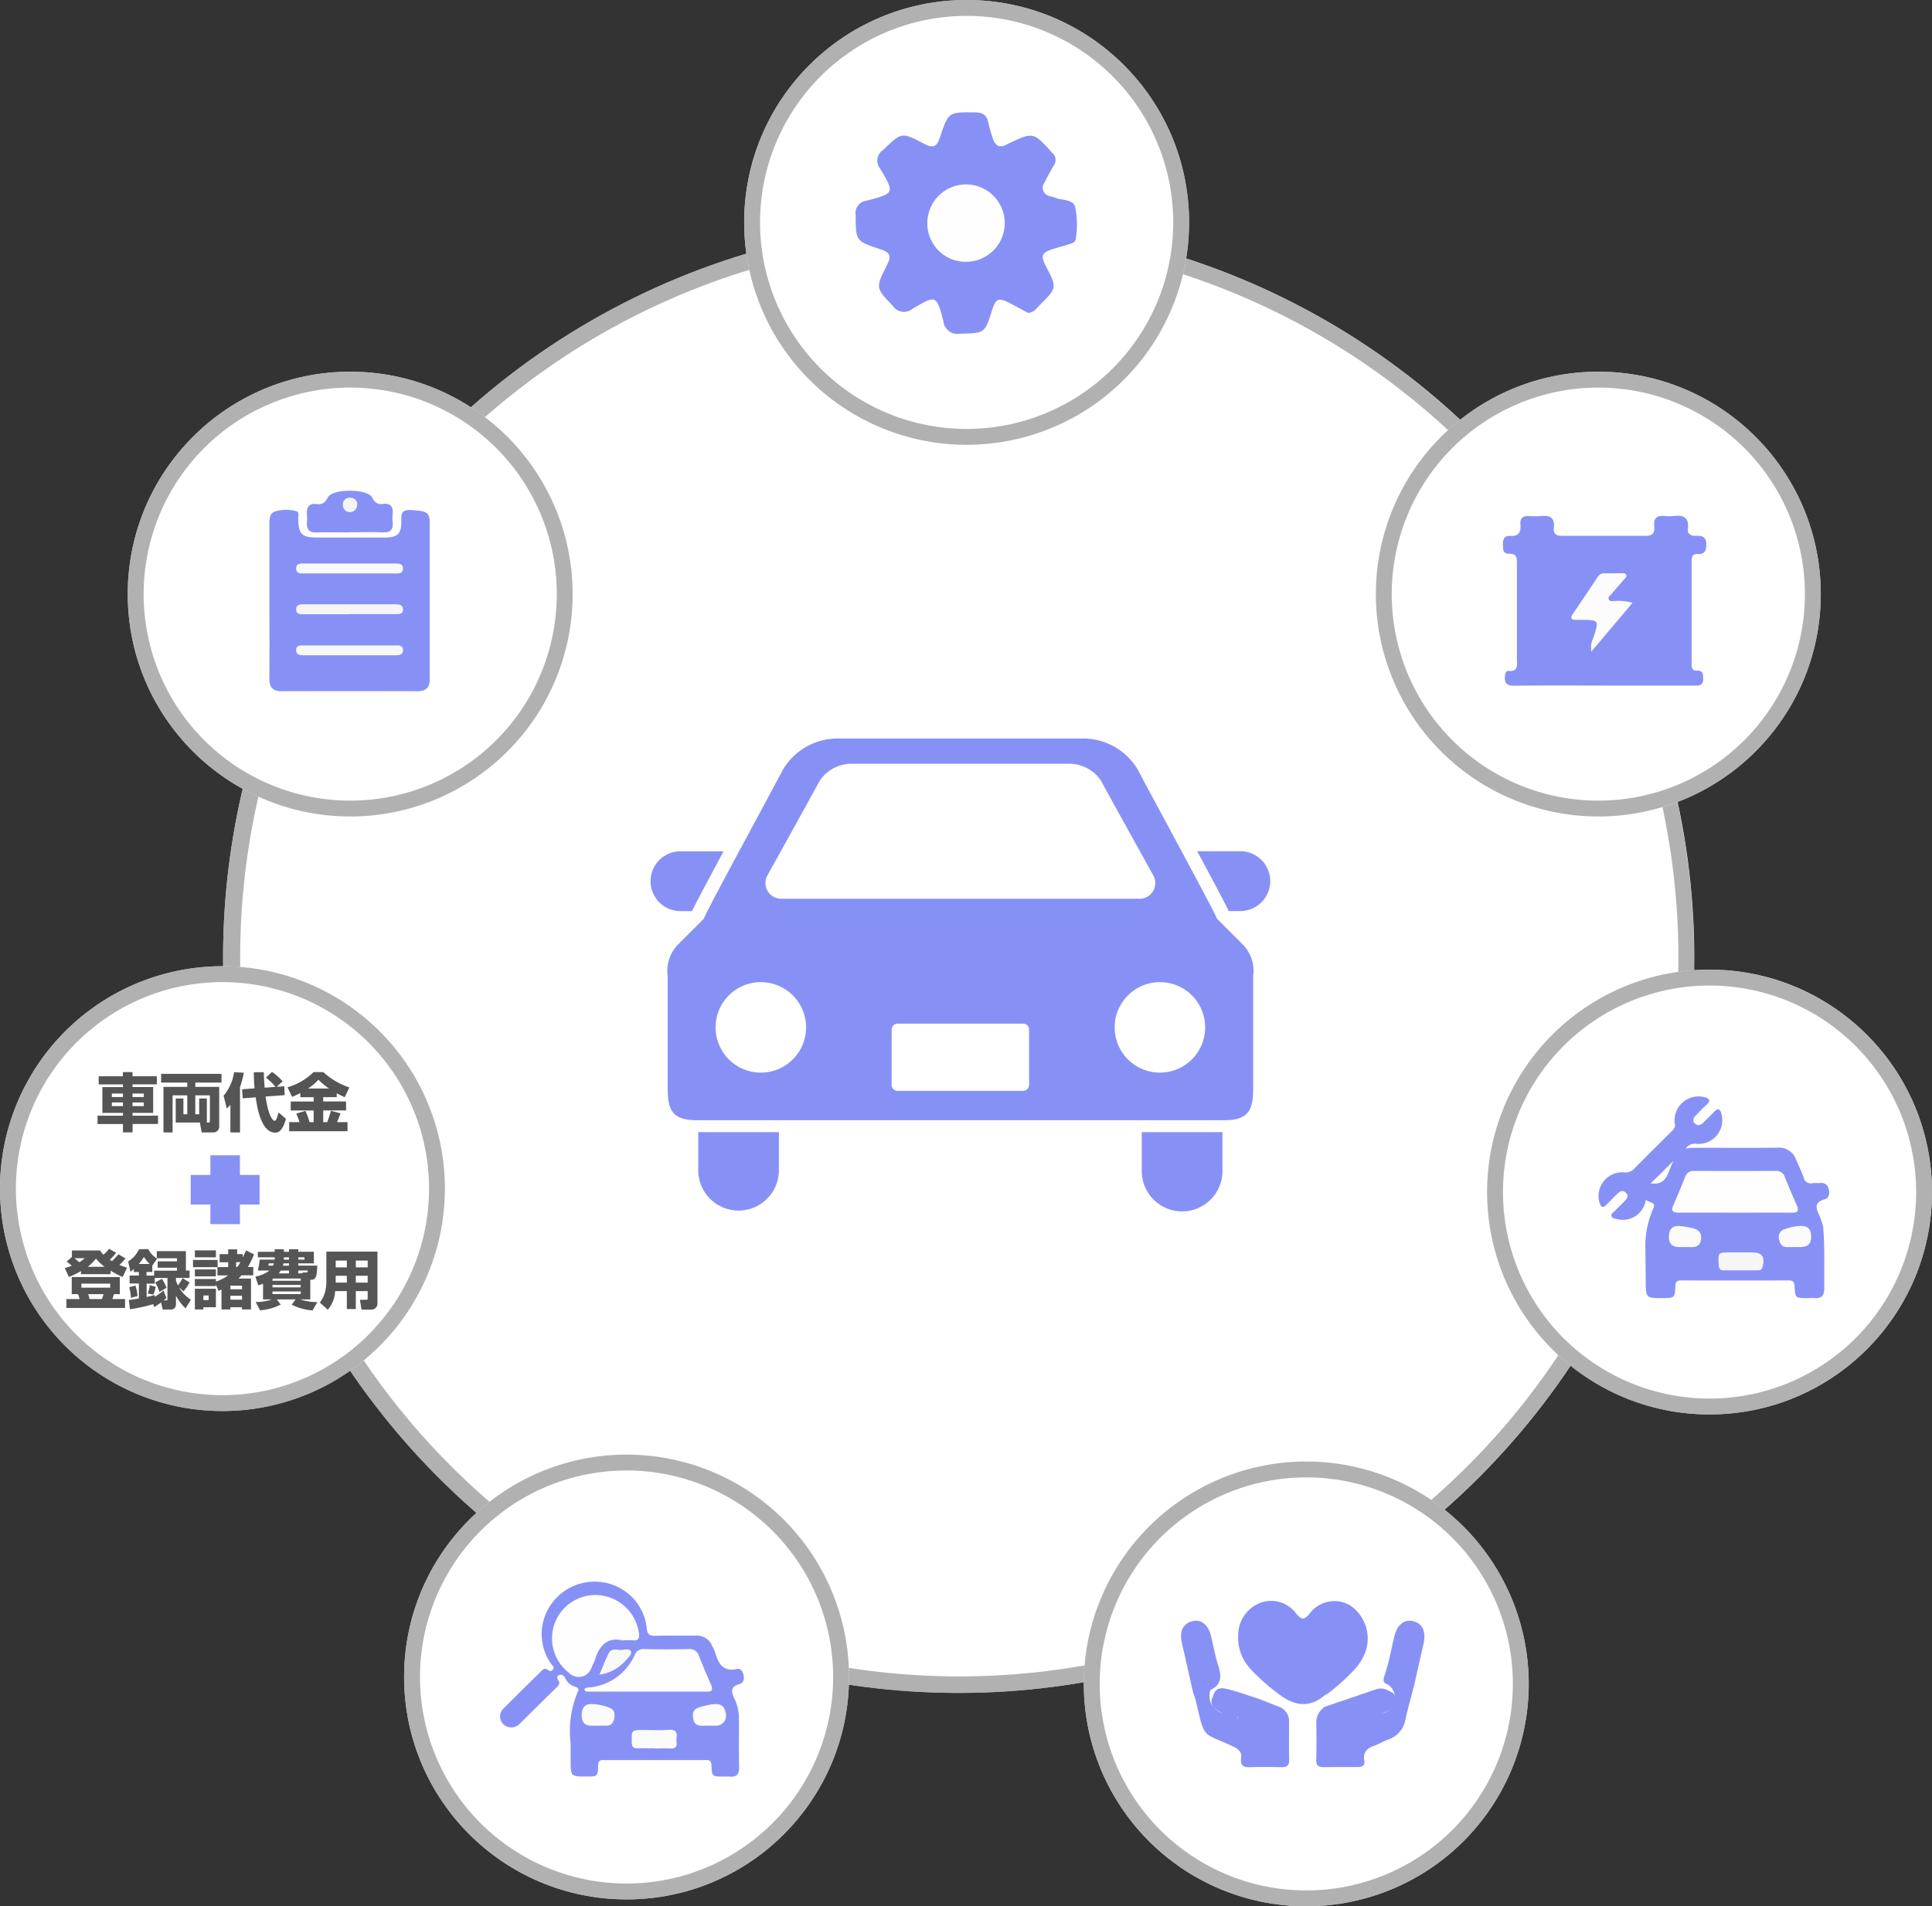
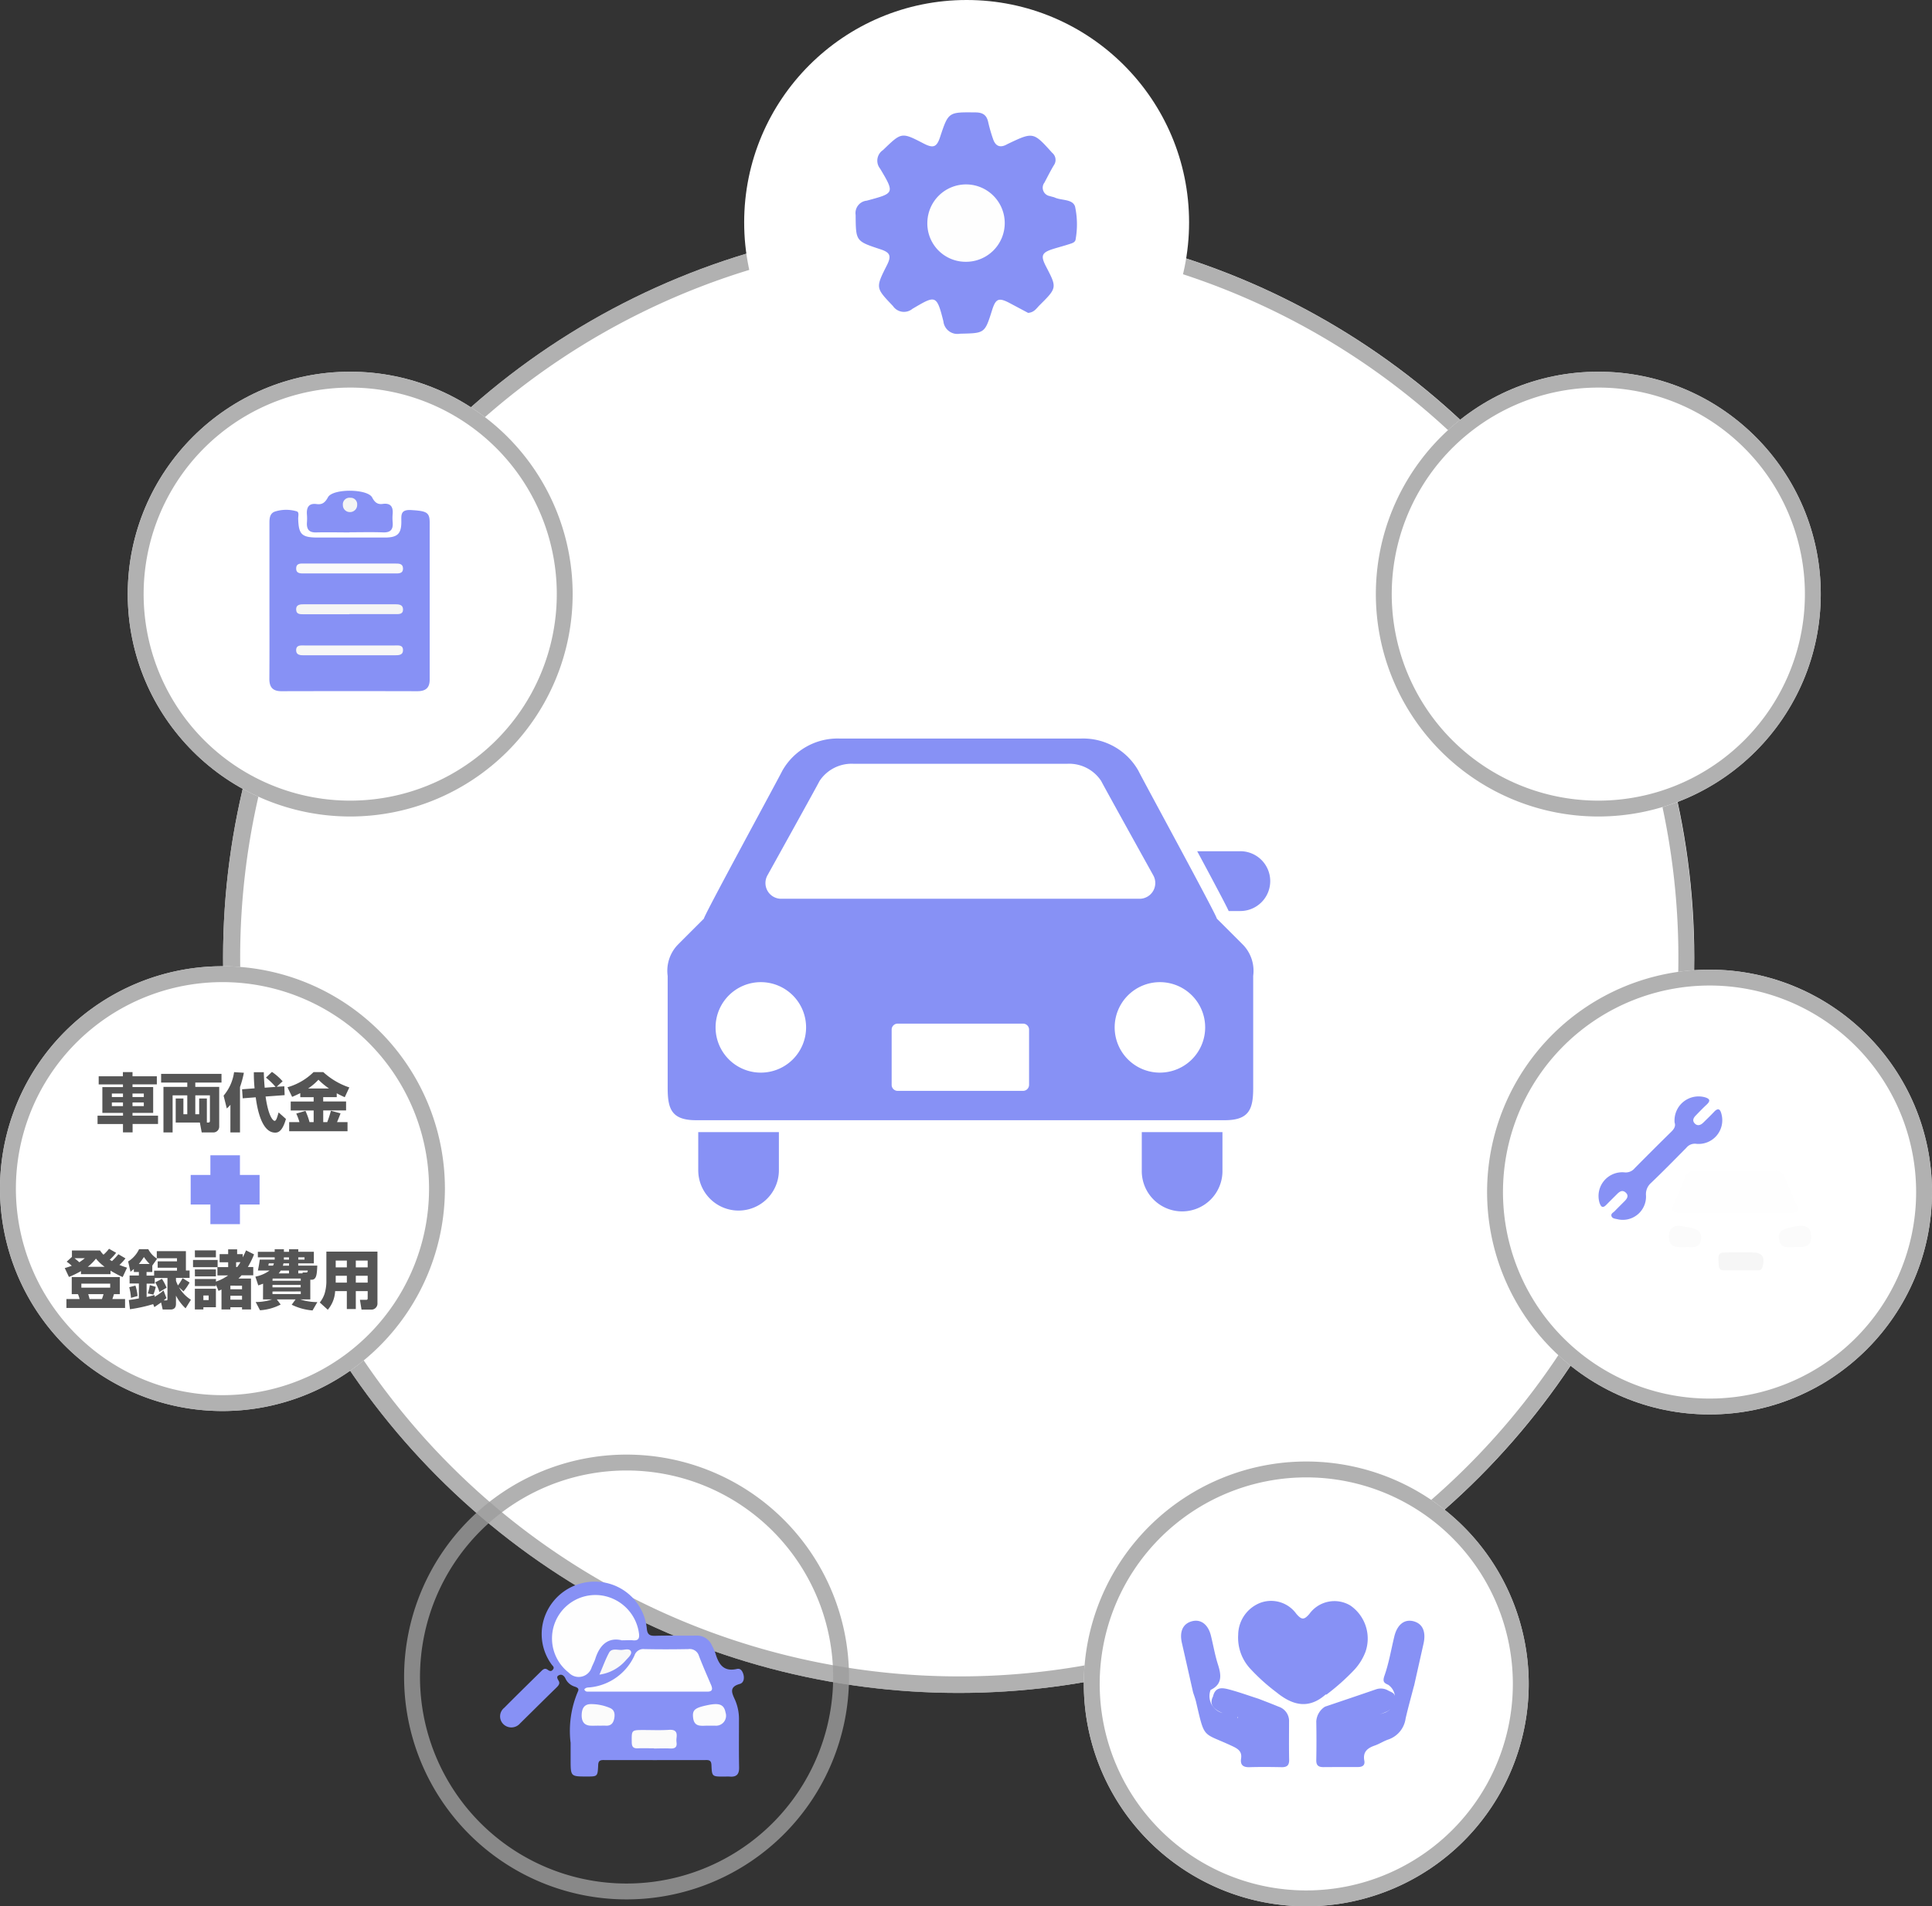
<svg xmlns="http://www.w3.org/2000/svg" width="120.572" height="119" viewBox="0 0 120.572 119">
  <rect x="0" y="0" width="120.572" height="119" fill="#333333" stroke="none" />
  <defs>
    <clipPath id="a">
-       <rect width="12.687" height="10.61" fill="none" />
-     </clipPath>
+       </clipPath>
  </defs>
  <ellipse cx="45.907" cy="45.897" rx="45.907" ry="45.897" transform="translate(13.922 13.883)" fill="#fff" />
  <path d="M45.907,1.009A44.878,44.878,0,1,0,63.384,4.536,44.908,44.908,0,0,0,45.907,1.009m0-1.009A45.9,45.9,0,1,1,0,45.9,45.9,45.9,0,0,1,45.907,0Z" transform="translate(13.922 13.883)" fill="rgba(157,157,157,0.8)" />
  <g transform="translate(40.601 46.1)">
-     <path d="M2.591,157.8c.174-.38.506-1,1.091-2.1.268-.5.567-1.062.875-1.633H1.866a1.867,1.867,0,1,0,0,3.734Z" transform="translate(0 -147.025)" fill="#8791f5" />
    <path d="M454.377,154.063H451.69c.308.571.607,1.129.875,1.633.583,1.1.914,1.721,1.091,2.1h.725a1.867,1.867,0,1,0,0-3.734Z" transform="translate(-417.577 -147.026)" fill="#8791f5" />
    <path d="M39.391,388.645a2.516,2.516,0,0,0,5.033,0v-2.38H39.391Z" transform="translate(-36.416 -361.693)" fill="#8791f5" />
    <path d="M405.938,388.645a2.518,2.518,0,1,0,5.035,0v-2.38h-5.035Z" transform="translate(-375.283 -361.693)" fill="#8791f5" />
    <path d="M48.322,72.128c.128.038-4.661-8.746-4.887-9.222a3.958,3.958,0,0,0-3.552-2.014H24.762a3.959,3.959,0,0,0-3.554,2.016c-.229.474-5.012,9.258-4.886,9.222,0,0-1.548,1.545-1.666,1.668a2.347,2.347,0,0,0-.6,1.912V82.7c0,1.3.232,2.018,1.77,2.018h33c1.537,0,1.771-.714,1.771-2.018V75.707a2.343,2.343,0,0,0-.608-1.912C49.872,73.672,48.322,72.128,48.322,72.128Zm-28.04-2.693s3.074-5.536,3.256-5.9a2.4,2.4,0,0,1,2.1-1.067H39.006a2.394,2.394,0,0,1,2.1,1.067c.182.362,3.257,5.9,3.257,5.9a.983.983,0,0,1-.806,1.459H21.087a.983.983,0,0,1-.805-1.459Zm-.411,12.313a2.824,2.824,0,1,1,2.823-2.824,2.824,2.824,0,0,1-2.823,2.824Zm16.738.764a.374.374,0,0,1-.373.374H28.408a.374.374,0,0,1-.374-.374V79.061a.373.373,0,0,1,.374-.371h7.829a.373.373,0,0,1,.373.371V82.51Zm8.162-.764A2.824,2.824,0,1,1,47.6,78.923a2.824,2.824,0,0,1-2.824,2.824Z" transform="translate(-12.989 -60.89)" fill="#8791f5" />
  </g>
  <path d="M13.883,0A13.883,13.883,0,1,1,0,13.883,13.883,13.883,0,0,1,13.883,0Z" transform="translate(0 60.316)" fill="#fff" />
  <path d="M13.883.992A12.892,12.892,0,1,0,23,4.768,12.891,12.891,0,0,0,13.883.992m0-.992A13.883,13.883,0,1,1,0,13.883,13.883,13.883,0,0,1,13.883,0Z" transform="translate(0 60.316)" fill="rgba(157,157,157,0.8)" />
  <path d="M-4.2-3.162H-5.718V-3.42h-.6v.258H-7.829v.508h1.515v.167H-7.6V-.874h1.289V-.7H-7.9v.52h1.587V.34h.6V-.183h1.587V-.7H-5.718V-.874h1.289V-2.488H-5.718v-.167H-4.2ZM-6.313-2.083v.218h-.694v-.218Zm0,.555V-1.3h-.694v-.226Zm1.3-.555v.218h-.706v-.218Zm0,.555V-1.3h-.706v-.226ZM-2.3-.79h-.242v-.984h-.48v1.5h1.507L-1.4.344h.738A.361.361,0,0,0-.308-.017V-2.5H-1.8v-.27H-.165v-.543H-3.933v.543H-2.3v.27H-3.787V.344h.571V-1.972H-2.3Zm.5-1.182h.912V-.405c0,.111-.024.131-.123.131h-.067v-1.5h-.48V-.79H-1.8Zm2.919-.377.04.563.813-.063C2.056-1.2,2.322.356,3.183.356c.163,0,.444-.04.674-.853L3.4-.905c-.016.059-.079.274-.1.321-.02.063-.071.206-.151.206-.048,0-.365-.135-.563-1.519l1.19-.087-.02-.551-.476.028.369-.341a3.463,3.463,0,0,0-.666-.587l-.373.357a4.307,4.307,0,0,1,.6.579l-.678.052c-.044-.468-.052-.781-.056-.968H1.854A9.452,9.452,0,0,0,1.9-2.409ZM.39.344h.6V-2.488a6.293,6.293,0,0,0,.242-.893L.62-3.42A2.866,2.866,0,0,1-.034-1.952l.2.8a1.83,1.83,0,0,0,.226-.23Zm4.363-2.2h.833v.27H4.155v.559H5.587V-.3H5.329A4.333,4.333,0,0,0,5.075-1L4.5-.834A3.372,3.372,0,0,1,4.7-.3H4.059V.269H7.7V-.3H7.046c.127-.3.171-.417.218-.547l-.6-.163a6.9,6.9,0,0,1-.23.71h-.25v-.73H7.61v-.559H6.182v-.27h.845V-2.1c.182.1.349.178.5.246l.286-.611A4.524,4.524,0,0,1,6.19-3.42H5.579a3.805,3.805,0,0,1-1.626.944l.29.6c.19-.079.333-.147.508-.234ZM5.242-2.4a3.483,3.483,0,0,0,.643-.547,4.447,4.447,0,0,0,.658.547Z" transform="translate(13.988 70.347)" fill="#555" />
  <path d="M-8.953-1.865h1.845v-.218a7.521,7.521,0,0,0,.758.4l.274-.587a5,5,0,0,1-.476-.171,2.818,2.818,0,0,0,.377-.409l-.44-.258a5.8,5.8,0,0,1-.4.428c-.059-.032-.067-.04-.143-.087a2.753,2.753,0,0,0,.4-.432l-.444-.25a2.45,2.45,0,0,1-.345.369,1.539,1.539,0,0,1-.214-.262H-9.516v.4l-.329.3a2,2,0,0,1,.317.254c-.19.071-.309.107-.436.143l.262.555a5.943,5.943,0,0,0,.75-.365Zm.428-.46a3.058,3.058,0,0,0,.508-.508,3.017,3.017,0,0,0,.539.508Zm-.186-.536a3.141,3.141,0,0,1-.345.254c-.067-.063-.119-.107-.3-.254Zm-.817,1.178V-.616h.389a1.548,1.548,0,0,1,.1.305h-.821V.245H-6.2V-.31h-.793c.02-.056.04-.107.1-.305h.365V-1.683Zm2.4.409v.254h-1.8v-.254Zm-.417.658a2.473,2.473,0,0,1-.1.305h-.77A3.139,3.139,0,0,0-8.5-.616Zm3.173.809c.143-.1.282-.19.42-.29l.1.44h.488c.341,0,.341-.27.341-.377V-.525a2.9,2.9,0,0,0,.6.793l.333-.536a2.229,2.229,0,0,1-.746-.781l.282.258a3.335,3.335,0,0,0,.381-.551l-.436-.274a3.626,3.626,0,0,1-.29.456,2.35,2.35,0,0,1-.123-.29v-.182h.849v-.46h-.23V-3.3H-4.22v.444h1.261v.19H-4.165v.4h1.206v.182H-4.387v.309h-.472V-2H-4.5v-.4l.3-.428a1.548,1.548,0,0,1-.551-.595h-.575a1.81,1.81,0,0,1-.682.766l.147.643c.083-.063.123-.1.21-.175V-2h.313v.218h-.579v.5h.579v.932c-.345.063-.5.083-.627.1l.071.575A9.575,9.575,0,0,0-4.446.007ZM-3.8-.85a3.237,3.237,0,0,1-.555.4V-.564c-.123.036-.214.06-.5.123v-.833h.508v-.353h.793v1.3c0,.1-.024.1-.1.1h-.135c.059-.048.1-.083.171-.147Zm-.857-.333a2.352,2.352,0,0,1-.127.52l.349.075a2.8,2.8,0,0,0,.151-.484ZM-5.339-2.5a5.2,5.2,0,0,0,.317-.436,2.664,2.664,0,0,0,.357.436Zm-.6,1.448a3.636,3.636,0,0,1,.107.666L-5.422-.5a2.738,2.738,0,0,0-.131-.651Zm1.622-.3a2.767,2.767,0,0,1,.262.6l.444-.266A2.785,2.785,0,0,0-3.9-1.572Zm3.792-.21H-1.844v.44H-.531v-.1l.163.4c.139-.059.155-.067.186-.083V.34H.373V.2H1.1V.34h.559V-1.592H.877a2.641,2.641,0,0,0,.19-.2H1.8v-.52H1.464A5.2,5.2,0,0,0,1.849-3.1l-.5-.25a4.76,4.76,0,0,1-.206.436v-.2H.794v-.3H.234v.3H-.3v.508H.234v.3H-.424v-.444H-1.959V-2.3H-.436v.512h.67A2.856,2.856,0,0,1-.531-1.4ZM1.1-1.143v.222H.373v-.226Zm0,.627v.242H.373V-.517ZM-1.844.34h.532V.2h.781V-.953H-1.844Zm.861-.873v.286h-.329V-.532ZM1-2.615a2.175,2.175,0,0,1-.2.305H.73v-.3Zm-2.84-.3H-.531v-.436H-1.844Zm0,1.19H-.531v-.436H-1.844ZM2.408-.29h.571a3.09,3.09,0,0,1-1.027.163l.27.516A3.221,3.221,0,0,0,3.511.031L3.269-.29H4.443L4.2.043A3.557,3.557,0,0,0,5.5.4L5.8-.12A3.484,3.484,0,0,1,4.725-.29h.635V-1.516h.079c.317,0,.333-.357.357-.881H4.606V-2.54h.976v-.722H4.61V-3.42H4.034v.159H3.713V-3.42H3.138v.159H2.087v.345H3.138v.143H2.206c-.048.341-.056.377-.115.682h.726a2.213,2.213,0,0,1-.885.381l.182.547c.1-.036.175-.059.3-.107Zm.6-1.3H4.764v.139H3ZM4.61-1.913v-.179H5.2c0,.123-.059.123-.1.123H4.875l.008.052Zm-1.222,0a.966.966,0,0,0,.123-.175h.52v.175Zm.643-.48H3.65a.932.932,0,0,0,.036-.147h.349Zm-.321-.52H4.03v.143H3.713ZM4.76-1.191v.151H3v-.151ZM4.61-2.916H5v.143H4.61Zm.155,2.13v.163H3V-.782ZM3.09-2.54a.874.874,0,0,1-.056.143h-.29a1,1,0,0,1,.028-.143ZM8.941-.374c0,.087-.016.111-.1.111H8.457l.1.611h.583a.378.378,0,0,0,.3-.108.378.378,0,0,0,.111-.3V-3.273H6.363v1.932a2.751,2.751,0,0,1-.111.694,1.76,1.76,0,0,1-.3.551l.5.452A1.933,1.933,0,0,0,6.91-.806h.73V.312H8.2V-.806h.742Zm0-2.34v.424H8.2v-.424Zm-1.3,0v.424H6.946v-.424Zm0,.948v.428H6.946v-.428Zm1.3,0v.428H8.2v-.428Z" transform="translate(14.005 81.403)" fill="#555" />
  <path d="M1.23,4.3V3.074H0V1.228H1.23V0H3.074V1.228H4.3V3.074H3.074V4.3Z" transform="translate(11.9 72.117)" fill="#8791f5" />
  <circle cx="13.883" cy="13.883" r="13.883" transform="translate(92.806 60.529)" fill="#fff" />
  <path d="M13.883.992A12.892,12.892,0,1,0,23,4.768,12.891,12.891,0,0,0,13.883.992m0-.992A13.883,13.883,0,1,1,0,13.883,13.883,13.883,0,0,1,13.883,0Z" transform="translate(92.806 60.529)" fill="rgba(157,157,157,0.8)" />
-   <circle cx="13.883" cy="13.883" r="13.883" transform="translate(25.219 90.802)" fill="#fff" />
  <path d="M13.883.992A12.892,12.892,0,1,0,23,4.768,12.891,12.891,0,0,0,13.883.992m0-.992A13.883,13.883,0,1,1,0,13.883,13.883,13.883,0,0,1,13.883,0Z" transform="translate(25.219 90.802)" fill="rgba(157,157,157,0.8)" />
  <path d="M13.883,0A13.883,13.883,0,1,1,0,13.883,13.883,13.883,0,0,1,13.883,0Z" transform="translate(67.638 91.233)" fill="#fff" />
  <path d="M13.883.992A12.892,12.892,0,1,0,23,4.768,12.891,12.891,0,0,0,13.883.992m0-.992A13.883,13.883,0,1,1,0,13.883,13.883,13.883,0,0,1,13.883,0Z" transform="translate(67.638 91.233)" fill="rgba(157,157,157,0.8)" />
  <g transform="translate(73.708 99.934)">
    <path d="M5.525,5.86c-.021,0-.05-.01-.06,0-1.059.933-2.066.668-3.049-.132A12.1,12.1,0,0,1,.8,4.279,2.843,2.843,0,0,1,.014,2.127,2.161,2.161,0,0,1,1.429.119,1.94,1.94,0,0,1,3.648.826c.324.369.471.39.807,0A1.93,1.93,0,0,1,7.014.3,2.506,2.506,0,0,1,7.954,3.2a3.462,3.462,0,0,1-.681,1.1A13.847,13.847,0,0,1,5.525,5.86" transform="translate(3.551 -0.011)" fill="#8791f5" />
    <path d="M6.095,4.075c-.175.676-.364,1.349-.52,2.029A1.614,1.614,0,0,1,4.492,7.415c-.292.1-.555.277-.847.378-.458.159-.747.4-.647.939.055.293-.114.4-.4.4-.718,0-1.444,0-2.166.006C.123,9.134-.006,9.019,0,8.7Q.023,7.491,0,6.284a1.17,1.17,0,0,1,.544-.919c1.06-.359,2.12-.715,3.173-1.079a.92.92,0,0,1,.768.069c.212.116.471.155.431.524a.93.93,0,0,1-.566.813c-.4.176-.83.266-1.234.431.353-.144.721-.241,1.083-.358A.992.992,0,0,0,4.493,4c-.267-.114-.366-.2-.237-.571.278-.793.416-1.631.615-2.45C5.05.243,5.5-.116,6.068.033s.793.65.625,1.4L6.1,4.075" transform="translate(8.438 1.239)" fill="#8791f5" />
    <path d="M4.818,4.864c.422.164.846.325,1.267.5a.942.942,0,0,1,.654.953c0,.786-.011,1.574.006,2.36.008.357-.144.472-.481.465-.663-.014-1.327-.02-1.99,0-.4.013-.589-.136-.528-.54S3.6,8.02,3.261,7.857C1.3,6.924,1.5,7.475.932,5.048c-.048-.2-.123-.392-.184-.585Q.4,2.919.05,1.379C-.11.67.119.181.678.033s1.008.2,1.182.886c.149.6.252,1.218.44,1.807.209.655.291,1.233-.458,1.594a1.091,1.091,0,0,0,.822,1.457c.281.1.57.171.846.288.086,0-.012-.106,0-.025,0,.028-.018.039-.058.021-.333-.148-.694-.209-1.025-.373-.507-.254-.641-.553-.434-.956.149-.655.627-.544,1.066-.425.595.161,1.174.371,1.76.559" transform="translate(0 1.239)" fill="#8791f5" />
  </g>
  <circle cx="13.883" cy="13.883" r="13.883" transform="translate(7.972 23.203)" fill="#fff" />
  <path d="M13.883.992A12.892,12.892,0,1,0,23,4.768,12.891,12.891,0,0,0,13.883.992m0-.992A13.883,13.883,0,1,1,0,13.883,13.883,13.883,0,0,1,13.883,0Z" transform="translate(7.972 23.203)" fill="rgba(157,157,157,0.8)" />
  <g transform="translate(16.815 30.642)">
    <path d="M0,5.709V.825C0,.53.02.218.352.106A2.312,2.312,0,0,1,1.695.093c.179.049.094.3.1.468.027.978.221,1.169,1.225,1.17H7.2c.787,0,1.034-.233,1.032-.983,0-.414-.067-.774.615-.733C9.789.074,10,.145,10,.785,10,4.058,10,7.33,10,10.608c0,.5-.245.716-.77.715q-4.239-.011-8.48,0c-.583,0-.757-.289-.755-.786C.008,8.925,0,7.318,0,5.709" transform="translate(0 1.183)" fill="#8791f5" />
    <path d="M2.664,2.594c-.694,0-1.388-.016-2.082,0-.42.013-.61-.164-.581-.616a3.272,3.272,0,0,0,0-.5c-.038-.473.142-.717.6-.654.344.048.531-.084.714-.427.3-.551,2.474-.535,2.757.016.172.328.352.447.671.4.446-.059.652.146.608.635a2.777,2.777,0,0,0,0,.5c.047.5-.162.66-.607.644-.694-.026-1.388-.007-2.082-.007" transform="translate(2.339 0)" fill="#8791f5" />
    <path d="M3.322.623H.511C.3.62.02.659,0,.351-.02,0,.269,0,.506,0H6.187c.224,0,.476.02.483.316.007.321-.264.3-.477.3H3.323" transform="translate(1.668 7.079)" fill="#f5f5f5" />
    <path d="M3.357,0H6.168c.22,0,.486-.013.5.29.013.356-.281.327-.515.327H.528C.3.617-.008.647,0,.3S.316,0,.545,0H3.357" transform="translate(1.668 4.537)" fill="#fafafa" />
    <path d="M3.338,0h2.81c.225,0,.533-.055.522.313-.008.292-.269.3-.5.3H.5C.272.62.008.6,0,.316-.009-.048.3,0,.526,0H3.338" transform="translate(1.666 9.65)" fill="#f7f7f7" />
    <path d="M.439.892A.431.431,0,0,1,0,.453.412.412,0,0,1,.466,0,.4.4,0,0,1,.892.428.444.444,0,0,1,.439.892" transform="translate(4.583 0.432)" fill="#f4f4f4" />
  </g>
  <circle cx="13.883" cy="13.883" r="13.883" transform="translate(85.864 23.203)" fill="#fff" />
  <path d="M13.883.992A12.892,12.892,0,1,0,23,4.768,12.891,12.891,0,0,0,13.883.992m0-.992A13.883,13.883,0,1,1,0,13.883,13.883,13.883,0,0,1,13.883,0Z" transform="translate(85.864 23.203)" fill="rgba(157,157,157,0.8)" />
  <g transform="translate(99.759 68.441)">
-     <path d="M11.381,4.937c.11,1.275.057,2.553.071,3.829,0,.434-.149.66-.608.625-.157-.013-.315,0-.474,0-.718,0-.74-.011-.772-.737-.011-.258-.089-.367-.357-.366q-3.364.009-6.728,0c-.265,0-.349.1-.357.36-.022.72-.057.74-.764.742C.313,9.39.315,9.39.307,8.3Q.3,7.28.285,6.265a5.771,5.771,0,0,1,.5-2.479C.892,3.57.813,3.471.6,3.4a1.509,1.509,0,0,1-.3-.149.537.537,0,0,1-.275-.674.461.461,0,0,1,.575-.361c.634.117.937-.151,1.167-.749C2.34-.007,2.374.006,3.943.006,5.473.006,7,.017,8.534,0A1.117,1.117,0,0,1,9.683.731c.162.376.345.745.481,1.13a.454.454,0,0,0,.562.353c.155-.022.316.007.473-.007a.453.453,0,0,1,.526.367c.073.27.032.567-.241.645-.743.211-.519.633-.305,1.091a5.13,5.13,0,0,1,.2.629" transform="translate(2.639 3.202)" fill="#8791f5" />
    <path d="M4.76,1.633A1.5,1.5,0,0,1,6.636.06c.348.1.37.233.116.471C6.521.746,6.3.975,6.083,1.2c-.145.148-.237.321-.064.5s.372.106.535-.056c.224-.222.453-.439.669-.669.278-.3.4-.132.466.155a1.478,1.478,0,0,1-1.577,1.84A.673.673,0,0,0,5.5,3.21C4.768,3.951,4.036,4.7,3.285,5.416a.931.931,0,0,0-.31.78A1.449,1.449,0,0,1,1.181,7.674c-.141-.032-.308-.038-.359-.19s.1-.215.187-.3c.207-.216.422-.425.634-.639.158-.16.271-.344.068-.53s-.379-.072-.537.087c-.223.223-.448.444-.669.67s-.331.16-.428-.114A1.482,1.482,0,0,1,1.615,4.75a.717.717,0,0,0,.653-.256q1.115-1.129,2.246-2.24c.2-.19.336-.375.243-.62" transform="translate(-0.011 -0.009)" fill="#8791f5" />
    <path d="M3.9,2.605c-1.168,0-2.336-.008-3.5,0-.39,0-.481-.128-.327-.479C.323,1.554.569.973.8.388A.543.543,0,0,1,1.374,0Q3.907.011,6.446,0a.546.546,0,0,1,.579.379q.361.9.753,1.785c.153.347.031.446-.318.443-1.184-.01-2.368,0-3.552,0" transform="translate(4.603 4.653)" fill="#fefefe" />
    <path d="M1.408,0h.662c.664,0,.857.27.68.922-.051.187-.176.2-.321.2-.694,0-1.388,0-2.082,0C.1,1.121.03,1.014.016.78-.029,0-.037,0,.746,0h.662" transform="translate(7.485 9.739)" fill="#f6f6f6" />
    <path d="M1.031,1.318c-.142,0-.283,0-.423,0C.17,1.3-.023,1.07,0,.61.026.182.236-.024.662,0A5.83,5.83,0,0,1,1.4.119C1.8.2,2.068.383,2,.854c-.068.443-.37.49-.728.463-.078-.006-.157,0-.235,0" transform="translate(4.394 8.089)" fill="#fbfbfb" />
    <path d="M.971,1.318H.5c-.318,0-.441-.205-.486-.473A.5.5,0,0,1,.3.222,3.314,3.314,0,0,1,1.312,0c.463-.023.674.167.694.617.022.477-.177.688-.659.7H.97Z" transform="translate(11.261 8.088)" fill="#fbfbfb" />
  </g>
  <circle cx="13.883" cy="13.883" r="13.883" transform="translate(46.442 0)" fill="#fff" />
-   <path d="M13.883.992A12.892,12.892,0,1,0,23,4.768,12.891,12.891,0,0,0,13.883.992m0-.992A13.883,13.883,0,1,1,0,13.883,13.883,13.883,0,0,1,13.883,0Z" transform="translate(46.442 0)" fill="rgba(157,157,157,0.8)" />
  <g transform="translate(53.39 7.015)">
    <path d="M10.778,12.522l-1.142-.608c-.705-.376-.892-.3-1.122.437-.459,1.456-.46,1.428-2,1.463a.878.878,0,0,1-1.037-.773c-.423-1.7-.5-1.62-1.929-.782a.83.83,0,0,1-1.218-.172c-1.078-1.137-1.1-1.119-.375-2.554.291-.577.2-.793-.417-.992C-.006,8.032.017,8.032,0,6.394a.774.774,0,0,1,.694-.884c1.707-.466,1.771-.435.834-2A.793.793,0,0,1,1.71,2.35c1.158-1.116,1.141-1.132,2.551-.4.586.3.8.218,1.006-.4C5.792-.038,5.792-.017,7.467,0c.466,0,.712.16.808.613a9.638,9.638,0,0,0,.3,1.042c.14.421.409.58.832.359l.06-.033c1.624-.776,1.617-.771,2.8.541a.574.574,0,0,1,.1.782c-.209.349-.391.714-.581,1.074a.529.529,0,0,0,.34.846c.106.039.222.052.324.1.423.181,1.081.08,1.242.544a5.293,5.293,0,0,1,.043,2.02c-.013.227-.216.274-.384.329-.321.106-.65.192-.974.291-.766.233-.849.422-.5,1.1.694,1.336.7,1.339-.4,2.431-.186.184-.328.444-.706.475" transform="translate(0.008 0.002)" fill="#8791f5" />
    <path d="M2.4,4.847A2.39,2.39,0,0,1,0,2.388,2.415,2.415,0,1,1,2.407,4.847" transform="translate(4.484 4.48)" fill="#fefefe" />
  </g>
  <g transform="translate(93.797 32.195)">
    <g clip-path="url(#a)">
      <path d="M6.281,10.6c-1.866,0-3.734-.012-5.6.009-.519.006-.607-.246-.547-.667.018-.125.064-.266.2-.254.663.06.536-.407.536-.783q0-2.945,0-5.891c0-.364.013-.658-.5-.643-.4.009-.365-.332-.372-.612-.007-.306.111-.522.441-.5.555.043.694-.248.65-.726C1.054.147,1.251,0,1.624.019a4.408,4.408,0,0,0,.714,0c.581-.063.924.088.834.766-.042.311.143.469.467.469h5.3c.451,0,.536-.264.5-.621C9.4.167,9.6-.03,10.061.015a2.777,2.777,0,0,0,.6,0c.6-.072.96.082.879.793-.043.368.225.465.546.448.374-.02.606.1.607.531,0,.383-.107.626-.531.6-.335-.017-.388.177-.387.451V9.211c0,.221-.012.467.316.454.435-.017.4.285.4.565,0,.384-.28.372-.544.373H6.281" transform="translate(0 0)" fill="#8791f5" />
-       <path d="M3.809,1.849,1.248,4.886a1.3,1.3,0,0,1,.124-.855c.357-1.12.36-1.119-.793-1.127h-.3c-.289,0-.361-.1-.2-.354C.609,1.777,1.129,1.005,1.641.229A.476.476,0,0,1,2.089,0c.337.006.674,0,1.011,0,.111,0,.257-.042.316.091s-.063.216-.137.3c-.256.3-.522.595-.775.9-.083.1-.248.193-.165.346s.249.079.382.089a3.32,3.32,0,0,1,1.091.114" transform="translate(4.27 3.593)" fill="#fcfcfc" />
+       <path d="M3.809,1.849,1.248,4.886a1.3,1.3,0,0,1,.124-.855c.357-1.12.36-1.119-.793-1.127h-.3c-.289,0-.361-.1-.2-.354C.609,1.777,1.129,1.005,1.641.229A.476.476,0,0,1,2.089,0c.337.006.674,0,1.011,0,.111,0,.257-.042.316.091c-.256.3-.522.595-.775.9-.083.1-.248.193-.165.346s.249.079.382.089a3.32,3.32,0,0,1,1.091.114" transform="translate(4.27 3.593)" fill="#fcfcfc" />
    </g>
  </g>
  <g transform="translate(31.21 98.733)">
    <path d="M4.4,10.035a6.282,6.282,0,0,1,.454-3.167c.1-.2-.023-.252-.177-.313a.934.934,0,0,1-.591-.5c-.056-.136-.2-.3-.382-.228-.232.087-.112.238-.034.388s-.03.276-.14.385C2.765,7.345,2.009,8.1,1.246,8.85a.712.712,0,0,1-1.038.045A.681.681,0,0,1,.262,7.873c.754-.76,1.518-1.508,2.281-2.26.117-.116.242-.25.422-.119.126.09.232.13.34-.015s-.022-.217-.084-.306a3.215,3.215,0,0,1-.522-2.7A3.309,3.309,0,0,1,6.142.007a3.248,3.248,0,0,1,3.015,2.9c.033.4.179.482.546.471.836-.025,1.673,0,2.51-.012a1.026,1.026,0,0,1,1.023.644,3.062,3.062,0,0,1,.2.445c.2.675.491,1.19,1.351.992.225-.053.34.136.4.339.072.26.019.531-.233.6-.678.191-.482.569-.29.992a3,3,0,0,1,.247,1.25c0,.992-.011,1.983.008,2.975.008.428-.171.6-.588.564-.119-.01-.239,0-.358,0-.74,0-.75,0-.78-.716-.01-.225-.079-.317-.31-.316q-3.227.007-6.454,0c-.239,0-.3.111-.305.327-.034.7-.042.7-.7.7-1.017,0-1.017,0-1.02-1.018V10.037" transform="translate(-0.003 0.002)" fill="#8791f5" />
    <path d="M4.332,2.813c-.826-.187-1.357.28-1.633,1.153-.058.182-.151.353-.226.531a.847.847,0,0,1-1.429.343A2.708,2.708,0,0,1,3.158.03,2.763,2.763,0,0,1,5.423,2.4c.039.315-.052.45-.38.419-.19-.019-.385,0-.713,0" transform="translate(3.245 0.843)" fill="#fefefe" />
    <path d="M0,2.516c.1-.139.242-.113.363-.129A3.426,3.426,0,0,0,3.129.4.578.578,0,0,1,3.744,0c.917.02,1.832.017,2.748,0a.6.6,0,0,1,.661.42c.235.614.5,1.215.759,1.821.1.236.1.414-.229.414H.209A.2.2,0,0,1,0,2.516" transform="translate(5.256 4.211)" fill="#fefefe" />
    <path d="M1.394,1.153c-.337,0-.674-.014-1.011,0C.086,1.169,0,1.044,0,.757-.007.011-.02.011.741.011,1.27.011,1.8.036,2.327,0c.4-.025.519.129.469.5a1.111,1.111,0,0,0,0,.288c.039.306-.111.39-.4.376-.336-.017-.673,0-1.011,0Z" transform="translate(8.216 9.251)" fill="#fbfbfb" />
    <path d="M1.048,1.344c-.177,0-.353.011-.528,0C.1,1.311-.01,1.008,0,.667S.119.018.538,0A2.988,2.988,0,0,1,1.756.237c.287.113.328.37.278.643s-.179.479-.506.466c-.16-.006-.32,0-.48,0Z" transform="translate(5.092 7.645)" fill="#fbfbfb" />
    <path d="M.992,1.347C.587,1.323.077,1.5.008.828-.04.366.113.232.893.067c.762-.161,1.046-.046,1.143.46a.625.625,0,0,1-.658.817H.994" transform="translate(12.035 7.646)" fill="#fcfcfc" />
    <path d="M0,1.574C.222,1.062.38.616.6.207c.158-.287.487-.176.752-.174.213,0,.529-.122.616.094.074.181-.177.389-.322.555A2.663,2.663,0,0,1,0,1.574" transform="translate(6.198 4.231)" fill="#f9f9f9" />
  </g>
</svg>